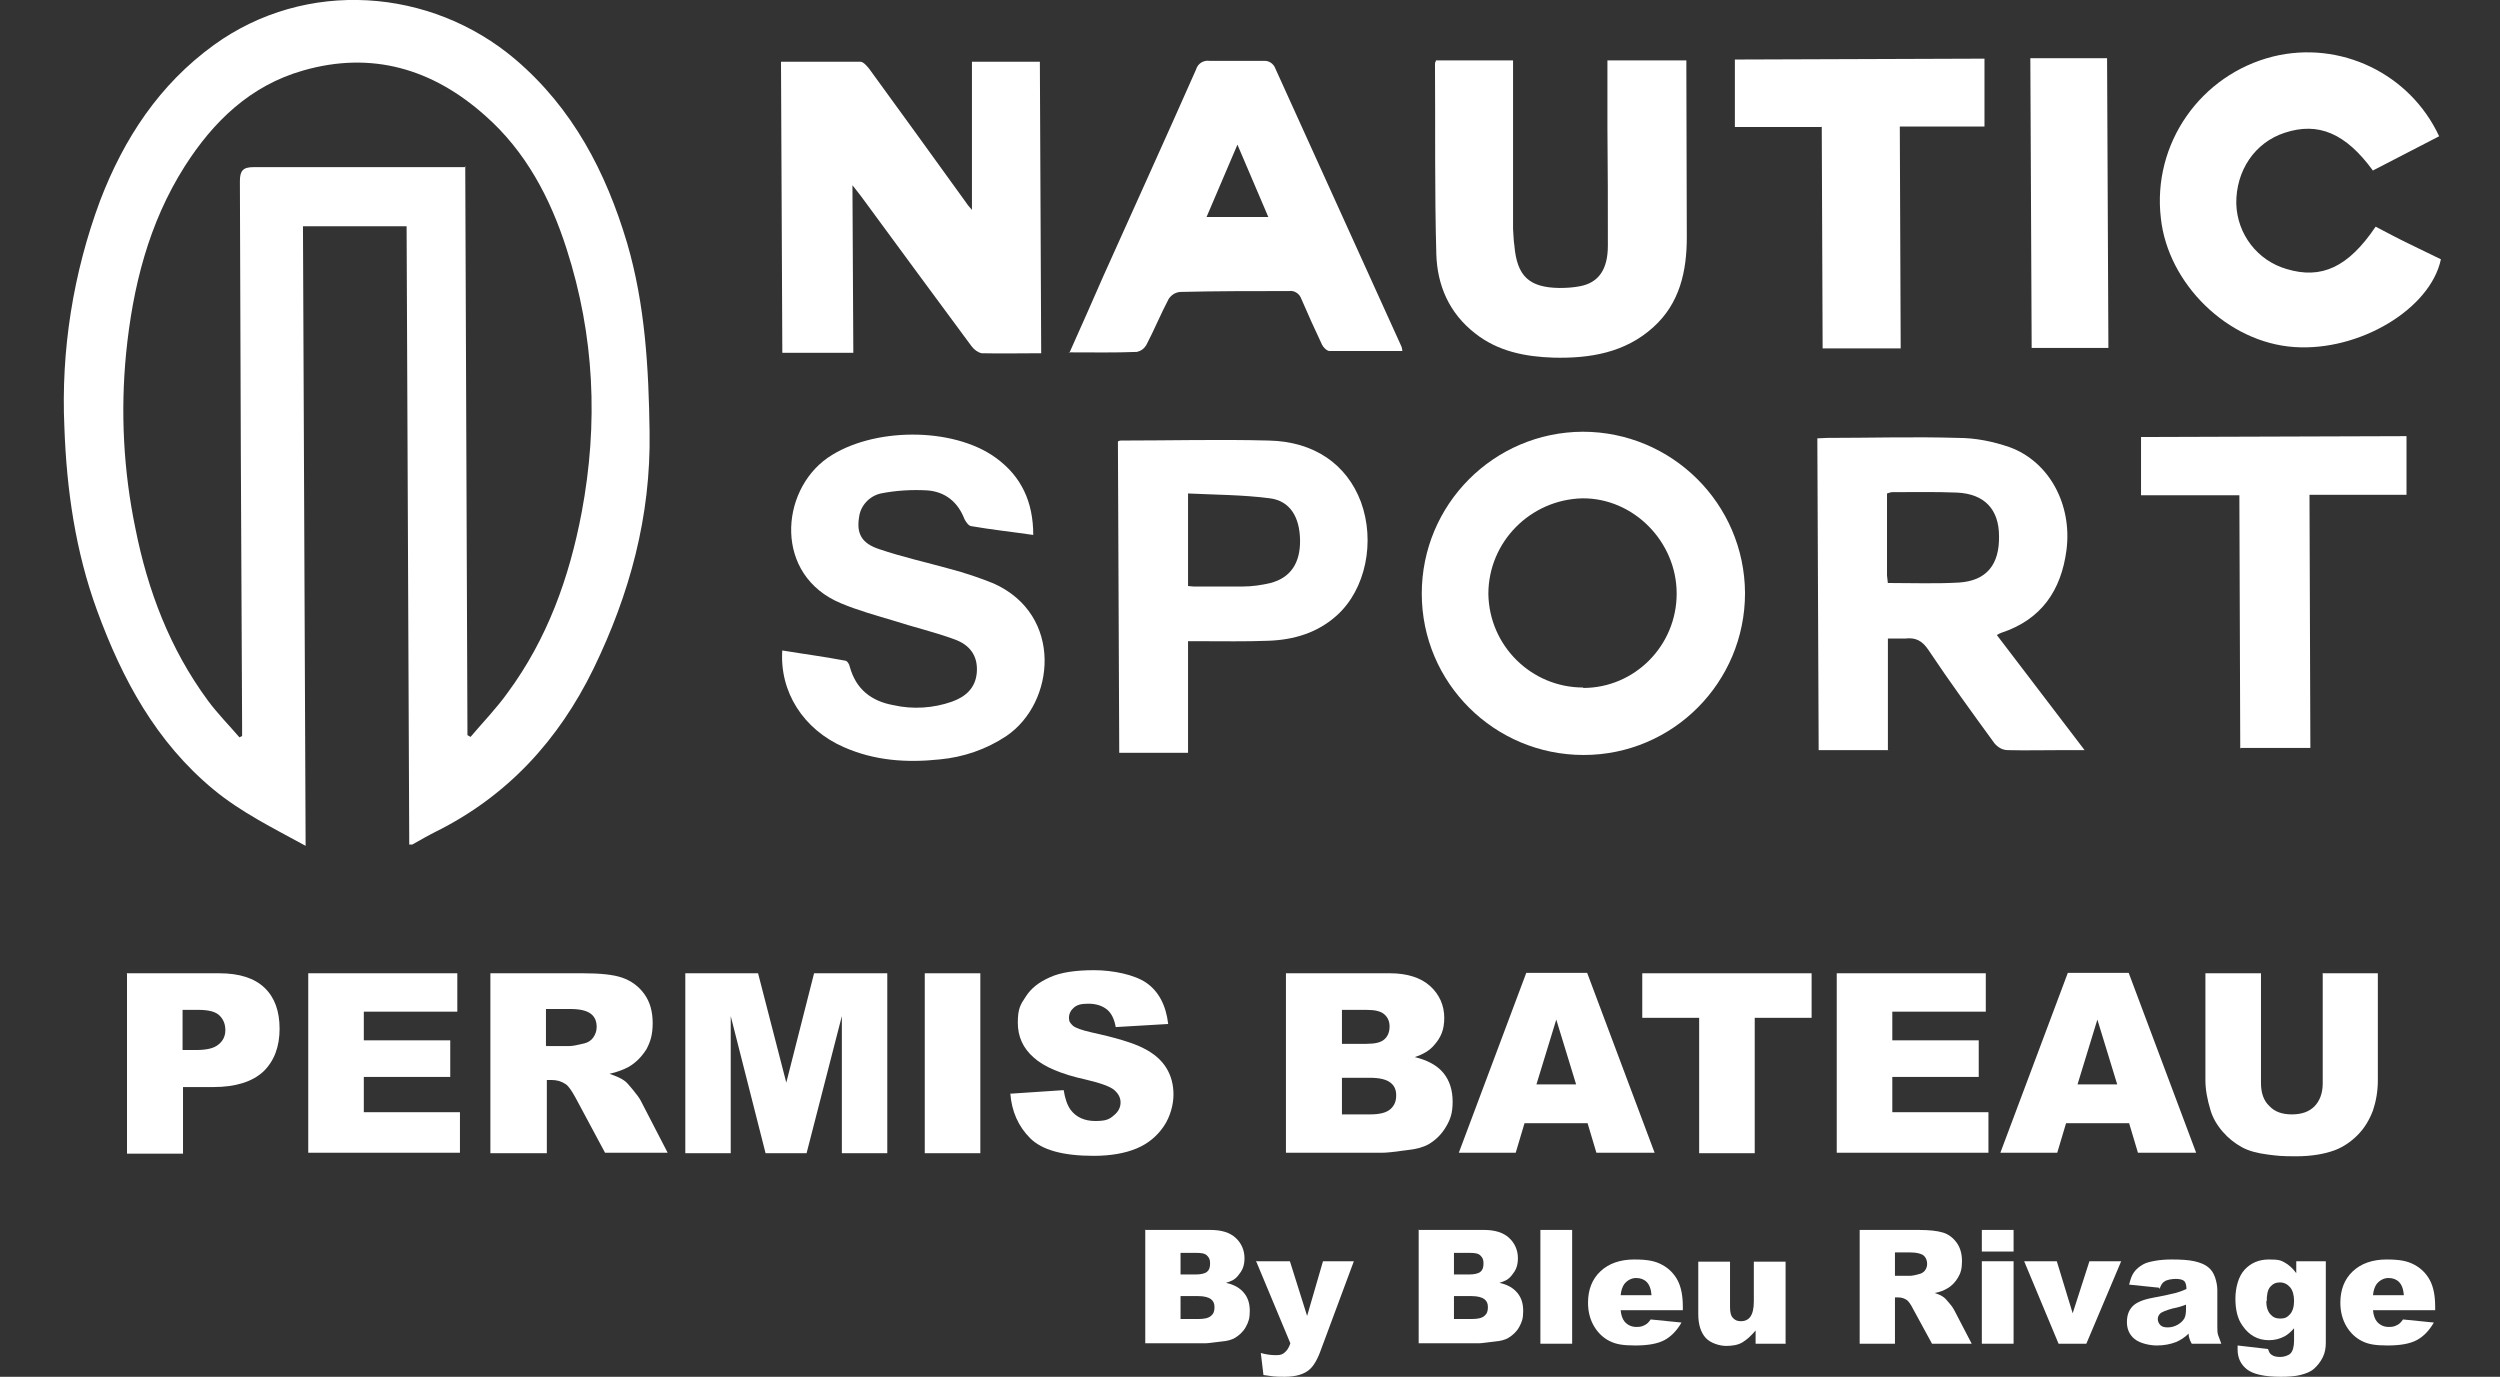
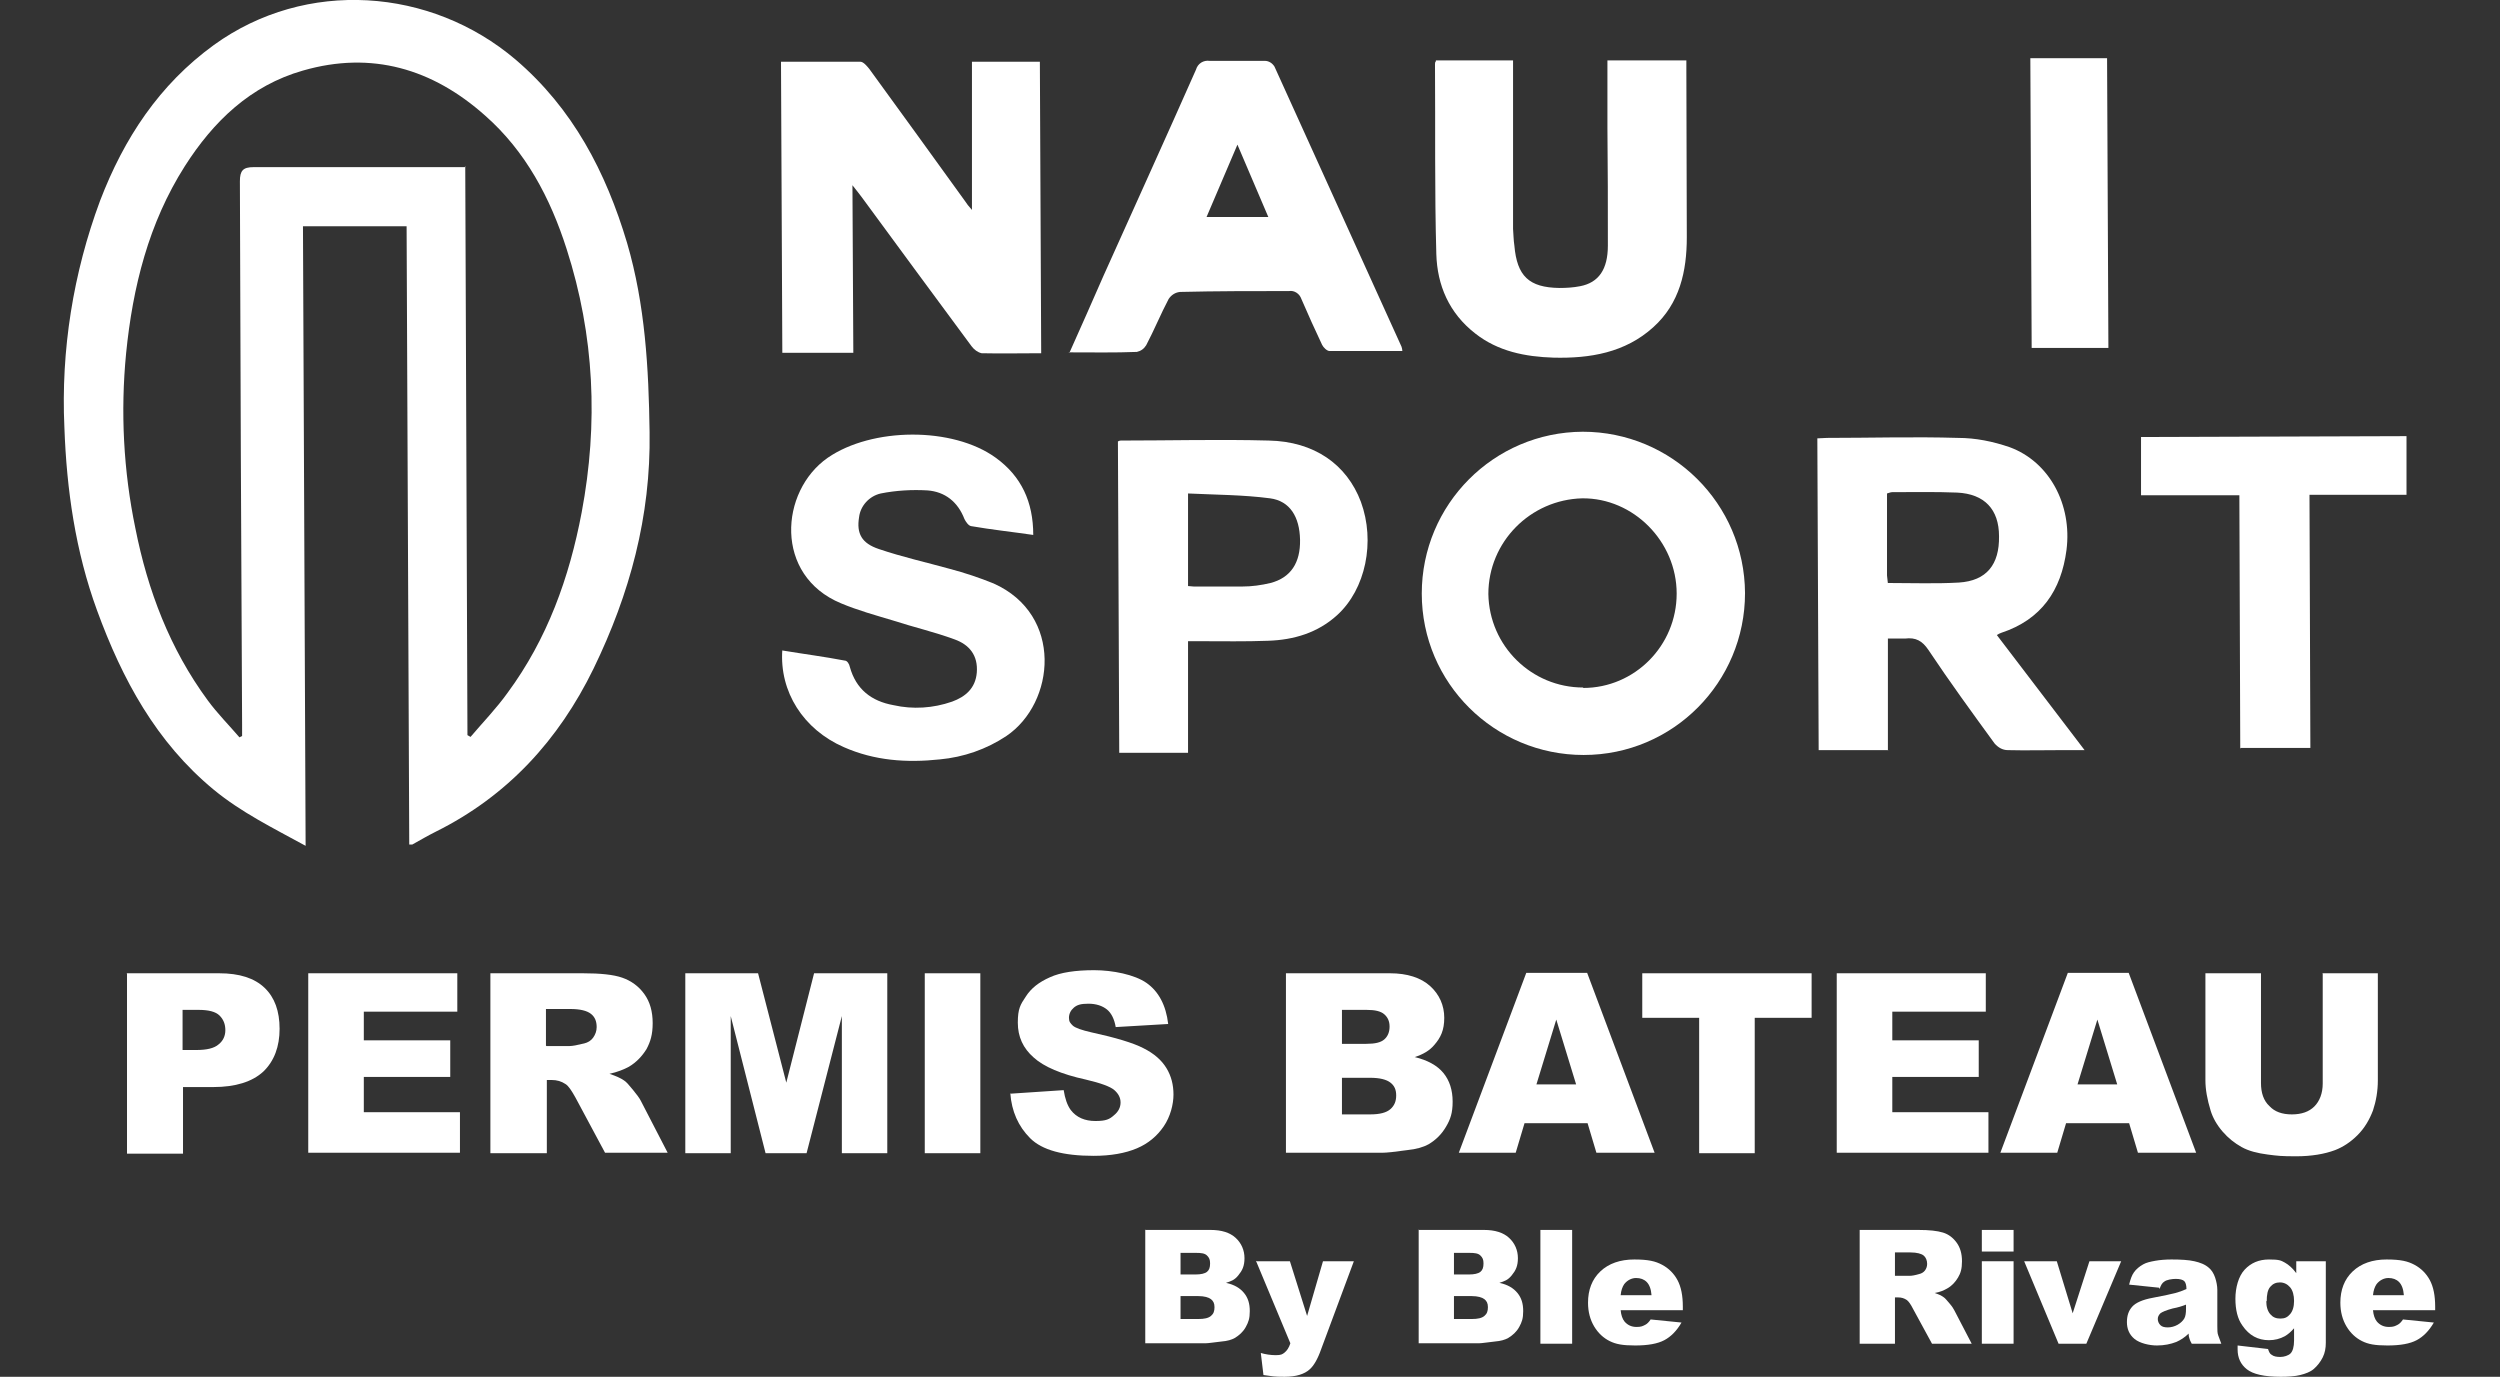
<svg xmlns="http://www.w3.org/2000/svg" id="Layer_1" version="1.1" viewBox="0 0 566.9 312.2">
  <rect x="0" y="0" width="566.9" height="312.2" fill="#333333" stroke="none" />
  <defs>
    <style>
      .st0 {
        fill: #fff;
      }
    </style>
  </defs>
  <path class="st0" d="M69.3,191.8c-7.5-4.1-14.6-7.6-20.8-12.7-13.1-10.8-20.8-25.1-26.5-40.7-4.9-13.4-6.9-27.4-7.4-41.5-.8-17.5,2-35,8.1-51.4,5.4-14.1,13.4-26.3,25.8-35.3,20.9-15.1,49.2-13,68.4,3.3,13,11.1,20.5,25.5,25.3,41.6,4.1,14,4.9,28.4,5.1,42.9.3,19.1-4.5,36.7-12.7,53.6-7.9,16.2-19.5,28.9-35.8,37-1.8.9-3.5,1.9-5.3,2.9-.2,0-.5,0-.7,0l-.6-140.2h-23.5c0,0,.6,140.5.6,140.5ZM105.5,37.6l.5,129.1.7.4c2.8-3.3,5.9-6.5,8.4-10,9-12.2,14-26.1,16.8-40.9,3.8-20.2,2.9-40.1-3.4-59.7-3.7-11.6-9.3-22.2-18.5-30.3-11.9-10.6-25.7-14.7-41.3-10.2-11.9,3.4-20.3,11.5-26.8,21.7-8.2,12.9-11.8,27.4-13.3,42.4-1.3,13.3-.6,26.7,2.1,39.7,2.8,14.1,7.8,27.3,16.4,39,2.2,3,4.8,5.6,7.2,8.4l.6-.3v-2.6c-.2-41.1-.4-82.1-.5-123.2,0-2.4.7-3.2,3.1-3.2,11.2,0,22.3,0,33.5,0h14.4Z" />
  <path class="st0" d="M220.4,47.6V14c-.1,0,15.4,0,15.4,0l.3,66.1c-4.5,0-9,.1-13.5,0-.9-.2-1.7-.8-2.3-1.6-8.3-11.2-16.6-22.5-24.9-33.8-.5-.7-1.1-1.4-2.1-2.7l.2,38h-16.1c0,0-.3-66-.3-66,6,0,12,0,18,0,.7,0,1.5,1,2,1.6,7.3,10,14.5,20,21.8,30.1.3.5.7,1,1.5,1.9Z" />
  <path class="st0" d="M395.7,134.5c0,20.2-16.3,36.7-36.6,36.7-20.2,0-36.7-16.3-36.7-36.6,0-20.2,16.3-36.6,36.5-36.7,20.2,0,36.7,16.3,36.8,36.6ZM359,156c11.7,0,21.2-9.6,21.2-21.4,0-11.8-9.8-21.7-21.4-21.6-11.8.3-21.3,9.9-21.3,21.7.2,11.8,9.8,21.2,21.5,21.2Z" />
  <path class="st0" d="M428.2,170.1h-15.8c0,0-.3-70.7-.3-70.7.8,0,1.5-.1,2.2-.1,9.9,0,19.8-.3,29.7,0,4,0,7.9.8,11.7,2.1,9,3.3,14.2,13,12.9,23.3-1.2,9.2-5.7,15.8-14.8,18.8-.3.1-.7.3-1,.5l19.9,26.1h-5.2c-4.1,0-8.2.1-12.2,0-1.2,0-2.2-.6-3-1.5-5.1-7-10.2-14-15-21.2-1.4-2.1-2.9-2.9-5.3-2.6-1.3,0-2.6,0-3.9,0v25.4ZM428.1,132.2c5.6,0,10.9.2,16.1-.1,6.3-.4,9.2-4.1,9.1-10.5,0-6.1-3.3-9.6-9.5-9.9-4.9-.2-9.8-.1-14.7-.1-.4,0-.8.2-1.2.3v18.6c.1.6.1,1.2.2,1.8Z" />
  <path class="st0" d="M325.6,13.7h17.5c0,0,0,3,0,3v35.2c.1,1.2.1,2.5.3,3.8.6,6.9,3.3,9.5,10.2,9.6,1.6,0,3.2-.1,4.7-.4,4.2-.8,6.3-3.8,6.3-9.2,0-8.9,0-17.8-.1-26.7v-15.3s17.9,0,17.9,0v2.4c0,12.6.1,25.2.1,37.7,0,7.7-1.6,15-7.6,20.4-6.4,5.8-14.4,7.1-22.6,6.9-6.4-.2-12.6-1.4-17.8-5.5-5.9-4.6-8.6-10.9-8.8-18-.4-14.3-.2-28.7-.3-43,0-.3,0-.5.2-.7Z" />
  <path class="st0" d="M177.4,147.5c4.8.8,9.5,1.4,14.2,2.3.5,0,1,.8,1.1,1.4,1.4,5.1,4.9,7.8,9.9,8.7,4.4,1,9,.7,13.3-.8,3-1.1,5.3-3,5.6-6.6.3-3.9-1.7-6.3-5-7.5-4.6-1.7-9.4-2.8-14-4.3-4-1.2-8-2.3-11.8-3.9-15.2-6.3-13.9-25.4-3-33,10-6.9,28.3-7.1,38.1,0,5.8,4.2,8.5,10,8.5,17.5-4.8-.7-9.5-1.2-14.1-2-.6-.1-1.2-1-1.5-1.6-1.5-3.9-4.4-6.2-8.4-6.5-3.5-.2-7.1,0-10.6.7-2.6.6-4.6,2.8-4.9,5.4-.6,3.7.6,5.9,4.5,7.2,5.3,1.8,10.7,3,16.1,4.5,3.4.9,6.7,2,9.9,3.3,15.9,7.1,14,27.1,2.9,34.6-4.5,3-9.7,4.8-15.1,5.3-7.5.8-14.8.3-21.8-2.8-9.1-4-14.6-12.5-13.9-22.1Z" />
  <path class="st0" d="M242.5,80c2.7-6,5.2-11.7,7.7-17.4,7-15.6,14.1-31.2,21-46.8.4-1.4,1.7-2.2,3.1-2,4.2,0,8.3,0,12.5,0,.9,0,1.7.5,2.2,1.3,9.6,21.2,19.2,42.3,28.8,63.5.1.3.2.7.2,1-5.6,0-11,0-16.5,0-.6,0-1.4-.8-1.7-1.4-1.6-3.4-3.2-6.9-4.7-10.4-.4-1.2-1.6-2-2.8-1.8-8.2,0-16.5,0-24.7.2-1.1.1-2,.7-2.6,1.6-1.8,3.4-3.3,7.1-5.1,10.5-.5.8-1.2,1.3-2.1,1.5-5,.2-10,.1-15.5.1ZM280.6,32.8l-7,16.4h14c0,0-7-16.4-7-16.4Z" />
-   <path class="st0" d="M538.1,38.7c-6.2-8.5-12.4-11.1-20-8.6-6.8,2.2-11.1,8.6-11,16.1.2,6.9,4.8,12.9,11.4,14.8,7.9,2.4,14-.4,20.2-9.6,2.5,1.3,4.9,2.6,7.4,3.8s4.9,2.4,7.4,3.6c-2.4,11.3-18.5,20.9-33.2,19.9-15.2-1-28.7-14.4-30.3-29.2-2-16.9,9-32.6,25.5-36.7,15.2-3.7,31,3.9,37.6,18.1l-14.9,7.7Z" />
  <path class="st0" d="M269.4,145.4v25.3c.1,0-15.6,0-15.6,0l-.3-70.6c.2-.1.4-.2.7-.2,11.2,0,22.3-.3,33.5,0,10.3.2,17.7,5.4,20.9,13.9,3.3,9,1.1,19.8-5.4,25.7-4.4,4-9.8,5.6-15.6,5.8-5.2.2-10.3.1-15.5.1-.8,0-1.6,0-2.7,0ZM269.5,132.9c.4,0,.8.1,1.2.1,3.7,0,7.3,0,11,0,2.2,0,4.3-.3,6.4-.8,4.6-1.2,6.8-4.6,6.7-9.8s-2.3-8.8-6.8-9.4c-6.1-.8-12.3-.8-18.6-1.1v21Z" />
-   <path class="st0" d="M413,28.8h-19.6c0,0,0-15.3,0-15.3l56.6-.2v15.4c0,0-19.2,0-19.2,0l.2,50.3h-17.7c0,0-.2-50.3-.2-50.3Z" />
  <path class="st0" d="M508,169.8l-.2-57.5h-22.3c0,0,0-13.2,0-13.2l60.2-.2v13.3s-22,0-22,0l.2,57.4h-15.8Z" />
  <path class="st0" d="M460.4,13.2h17.4c0,0,.3,65.7.3,65.7h-17.4c0,0-.3-65.7-.3-65.7Z" />
  <g>
    <path class="st0" d="M28.7,220.7h21c4.6,0,8,1.1,10.3,3.3,2.3,2.2,3.4,5.3,3.4,9.3s-1.2,7.3-3.7,9.7c-2.5,2.3-6.3,3.5-11.3,3.5h-6.9v15.1h-12.7v-40.8ZM41.4,238.1h3.1c2.4,0,4.1-.4,5.1-1.3,1-.8,1.5-1.9,1.5-3.2s-.4-2.4-1.3-3.3c-.9-.9-2.5-1.3-4.8-1.3h-3.6v9.1Z" />
    <path class="st0" d="M69.9,220.7h33.8v8.7h-21.2v6.5h19.6v8.3h-19.6v8h21.8v9.2h-34.4v-40.8Z" />
    <path class="st0" d="M111.2,261.5v-40.8h21c3.9,0,6.9.3,8.9,1s3.7,1.9,5,3.7c1.3,1.8,1.9,4,1.9,6.6s-.5,4.2-1.4,5.9c-1,1.6-2.3,3-4,4-1.1.6-2.6,1.2-4.4,1.6,1.5.5,2.6,1,3.3,1.5.5.3,1.1,1,2,2.1.9,1.1,1.5,1.9,1.8,2.5l6.1,11.8h-14.2l-6.7-12.5c-.9-1.6-1.6-2.7-2.3-3.1-.9-.6-1.9-.9-3.1-.9h-1.1v16.6h-12.7ZM123.9,237.2h5.3c.6,0,1.7-.2,3.3-.6.8-.2,1.5-.6,2-1.3.5-.7.8-1.5.8-2.4,0-1.3-.4-2.3-1.3-3s-2.4-1.1-4.7-1.1h-5.5v8.3Z" />
    <path class="st0" d="M155.3,220.7h16.6l6.4,24.8,6.3-24.8h16.6v40.8h-10.3v-31.1l-8,31.1h-9.3l-7.9-31.1v31.1h-10.3v-40.8Z" />
    <path class="st0" d="M209.7,220.7h12.6v40.8h-12.6v-40.8Z" />
    <path class="st0" d="M229.2,248l12-.8c.3,1.9.8,3.4,1.6,4.5,1.3,1.7,3.2,2.5,5.6,2.5s3.2-.4,4.2-1.3c1-.8,1.5-1.8,1.5-2.9s-.5-2-1.4-2.8c-.9-.8-3.1-1.6-6.5-2.4-5.5-1.2-9.5-2.9-11.8-5-2.4-2.1-3.6-4.7-3.6-7.9s.6-4.1,1.8-5.9c1.2-1.9,3-3.3,5.5-4.4,2.4-1.1,5.8-1.6,10-1.6s9.2,1,11.9,2.9c2.7,1.9,4.4,5,4.9,9.3l-11.9.7c-.3-1.8-1-3.2-2-4-1-.8-2.4-1.3-4.2-1.3s-2.6.3-3.3.9c-.7.6-1.1,1.4-1.1,2.3s.3,1.2.9,1.8c.6.5,2,1,4.2,1.5,5.5,1.2,9.5,2.4,11.8,3.6,2.4,1.2,4.1,2.7,5.2,4.5,1.1,1.8,1.6,3.8,1.6,6s-.7,5-2.2,7.2-3.5,3.9-6.1,5c-2.6,1.1-5.9,1.7-9.8,1.7-6.9,0-11.7-1.3-14.4-4s-4.2-6.1-4.5-10.2Z" />
    <path class="st0" d="M291.6,220.7h23.6c3.9,0,7,1,9.1,2.9,2.1,1.9,3.2,4.4,3.2,7.2s-.8,4.5-2.3,6.2c-1,1.2-2.5,2.1-4.4,2.7,2.9.7,5.1,1.9,6.5,3.6,1.4,1.7,2.1,3.9,2.1,6.5s-.5,4-1.5,5.7-2.3,3-4,4c-1.1.6-2.7,1.1-4.8,1.3-2.8.4-4.7.6-5.7.6h-21.8v-40.8ZM304.3,236.7h5.5c2,0,3.3-.3,4.1-1,.8-.7,1.2-1.7,1.2-2.9s-.4-2.1-1.2-2.8-2.1-1-4-1h-5.6v7.7ZM304.3,252.7h6.4c2.2,0,3.7-.4,4.6-1.2s1.3-1.8,1.3-3.1-.4-2.2-1.3-2.9-2.4-1.1-4.6-1.1h-6.4v8.3Z" />
    <path class="st0" d="M360,254.7h-14.3l-2,6.7h-12.9l15.3-40.8h13.8l15.3,40.8h-13.2l-2-6.7ZM357.4,245.9l-4.5-14.7-4.5,14.7h9Z" />
    <path class="st0" d="M372.5,220.7h38.3v10.1h-12.9v30.7h-12.6v-30.7h-12.9v-10.1Z" />
    <path class="st0" d="M416.5,220.7h33.8v8.7h-21.2v6.5h19.6v8.3h-19.6v8h21.8v9.2h-34.4v-40.8Z" />
    <path class="st0" d="M482.8,254.7h-14.3l-2,6.7h-12.9l15.3-40.8h13.8l15.3,40.8h-13.2l-2-6.7ZM480.1,245.9l-4.5-14.7-4.5,14.7h9Z" />
    <path class="st0" d="M526.6,220.7h12.6v24.3c0,2.4-.4,4.7-1.1,6.8-.8,2.1-1.9,4-3.5,5.6-1.6,1.6-3.3,2.7-5.1,3.4-2.4.9-5.4,1.4-8.8,1.4s-4.2-.1-6.5-.4-4.3-.8-5.9-1.7-3-2-4.3-3.5c-1.3-1.5-2.2-3.1-2.7-4.7-.8-2.6-1.2-4.9-1.2-6.9v-24.3h12.6v24.9c0,2.2.6,4,1.9,5.2,1.2,1.3,2.9,1.9,5.1,1.9s3.9-.6,5.1-1.8c1.2-1.2,1.9-3,1.9-5.2v-24.9Z" />
    <path class="st0" d="M259.6,278.9h14.9c2.5,0,4.4.6,5.7,1.8s2,2.8,2,4.6-.5,2.8-1.4,3.9-1.6,1.3-2.8,1.7c1.9.4,3.2,1.2,4.1,2.3s1.3,2.4,1.3,4.1-.3,2.5-.9,3.6-1.5,1.9-2.5,2.5c-.7.4-1.7.7-3,.8-1.8.2-3,.4-3.6.4h-13.7v-25.8ZM267.6,289h3.5c1.2,0,2.1-.2,2.6-.6s.7-1,.7-1.9-.2-1.3-.7-1.8-1.3-.6-2.5-.6h-3.5v4.9ZM267.6,299.1h4.1c1.4,0,2.3-.2,2.9-.7s.8-1.1.8-2-.3-1.4-.8-1.8-1.5-.7-2.9-.7h-4v5.2Z" />
    <path class="st0" d="M285,286h7.5l3.9,12.4,3.6-12.4h7l-7.4,19.9c-.8,2.3-1.7,3.8-2.6,4.6-1.2,1.1-3.1,1.7-5.7,1.7s-2.6-.1-4.8-.4l-.6-5c1,.3,2.2.5,3.4.5s1.5-.2,2-.6c.5-.4,1-1.1,1.3-2.1l-7.8-18.7Z" />
    <path class="st0" d="M321.6,278.9h14.9c2.5,0,4.4.6,5.7,1.8s2,2.8,2,4.6-.5,2.8-1.4,3.9-1.6,1.3-2.8,1.7c1.9.4,3.2,1.2,4.1,2.3s1.3,2.4,1.3,4.1-.3,2.5-.9,3.6-1.5,1.9-2.5,2.5c-.7.4-1.7.7-3,.8-1.8.2-3,.4-3.6.4h-13.7v-25.8ZM329.6,289h3.5c1.2,0,2.1-.2,2.6-.6s.7-1,.7-1.9-.2-1.3-.7-1.8-1.3-.6-2.5-.6h-3.5v4.9ZM329.6,299.1h4.1c1.4,0,2.3-.2,2.9-.7s.8-1.1.8-2-.3-1.4-.8-1.8-1.5-.7-2.9-.7h-4v5.2Z" />
    <path class="st0" d="M349.3,278.9h7.2v25.8h-7.2v-25.8Z" />
    <path class="st0" d="M381.8,297.1h-14.3c.1,1.1.4,2,.9,2.6.7.8,1.6,1.2,2.7,1.2s1.4-.2,2-.5c.4-.2.8-.6,1.2-1.2l7,.7c-1.1,1.9-2.4,3.2-3.9,4s-3.7,1.2-6.6,1.2-4.4-.3-5.8-1-2.6-1.8-3.5-3.3-1.4-3.3-1.4-5.4c0-2.9.9-5.3,2.8-7.1s4.5-2.7,7.7-2.7,4.8.4,6.3,1.2,2.7,2,3.5,3.5,1.2,3.5,1.2,6v.8ZM374.5,293.7c-.1-1.4-.5-2.4-1.1-3s-1.4-.9-2.4-.9-2,.5-2.7,1.4c-.4.6-.7,1.4-.8,2.5h7Z" />
-     <path class="st0" d="M404.8,304.7h-6.7v-3c-1,1.2-2,2.1-3,2.7s-2.3.8-3.7.8-3.5-.6-4.6-1.8-1.7-3-1.7-5.4v-11.9h7.2v10.3c0,1.2.2,2,.7,2.5s1,.7,1.8.7,1.6-.3,2.1-1,.8-1.8.8-3.5v-9h7.2v18.7Z" />
    <path class="st0" d="M421.7,304.7v-25.8h13.3c2.5,0,4.3.2,5.6.6s2.3,1.2,3.1,2.3,1.2,2.5,1.2,4.2-.3,2.7-.9,3.7c-.6,1-1.4,1.9-2.5,2.5-.7.4-1.6.8-2.8,1,.9.3,1.6.6,2.1,1,.3.2.7.7,1.3,1.4.6.7.9,1.2,1.1,1.6l3.9,7.5h-9l-4.3-7.9c-.5-1-1-1.7-1.4-2-.6-.4-1.2-.6-2-.6h-.7v10.5h-8ZM429.7,289.3h3.4c.4,0,1.1-.1,2.1-.4.5-.1,1-.4,1.3-.8s.5-.9.5-1.5c0-.8-.3-1.5-.8-1.9s-1.5-.7-3-.7h-3.5v5.2Z" />
    <path class="st0" d="M449.4,278.9h7.2v4.9h-7.2v-4.9ZM449.4,286h7.2v18.7h-7.2v-18.7Z" />
    <path class="st0" d="M459,286h7.4l3.6,11.8,3.8-11.8h7.2l-7.9,18.7h-6.3l-7.8-18.7Z" />
    <path class="st0" d="M489.6,292l-6.8-.7c.3-1.2.6-2.1,1.1-2.8s1.2-1.3,2.1-1.8c.7-.4,1.6-.6,2.7-.8s2.4-.3,3.7-.3c2.1,0,3.9.1,5.2.4s2.4.7,3.3,1.5c.6.5,1.1,1.3,1.4,2.2s.5,1.9.5,2.8v8.2c0,.9,0,1.6.2,2.1s.4,1.1.7,1.9h-6.7c-.3-.5-.4-.8-.5-1.1s-.2-.6-.2-1.2c-.9.9-1.9,1.5-2.8,1.9-1.3.5-2.7.8-4.4.8s-3.9-.5-5.1-1.5-1.7-2.3-1.7-3.8.4-2.6,1.2-3.5,2.4-1.6,4.6-2c2.7-.5,4.4-.9,5.2-1.1s1.6-.5,2.5-.9c0-.9-.2-1.5-.5-1.8s-1-.5-1.9-.5-2.1.2-2.6.6c-.5.3-.8.8-1.1,1.7ZM495.8,295.8c-1,.4-2,.7-3.1.9-1.5.4-2.4.8-2.8,1.1-.4.4-.6.8-.6,1.3s.2,1,.6,1.4,1,.5,1.7.5,1.5-.2,2.2-.6,1.2-.9,1.5-1.4.4-1.3.4-2.2v-1.1Z" />
    <path class="st0" d="M520.7,286h6.7v18.5c0,1.2-.2,2.3-.7,3.3s-1.2,1.9-2,2.6-1.9,1.1-3.1,1.4-2.7.4-4.4.4c-3.8,0-6.3-.6-7.7-1.7s-2.1-2.6-2.1-4.5,0-.6,0-.9l6.9.8c.2.6.4,1.1.8,1.3.5.4,1.2.5,2,.5s1.8-.3,2.3-.8.8-1.5.8-2.9v-2.8c-.7.8-1.4,1.4-2.1,1.8-1.1.6-2.3.9-3.6.9-2.5,0-4.5-1.1-6-3.3-1.1-1.5-1.6-3.6-1.6-6.1s.7-5.1,2.1-6.6,3.2-2.3,5.5-2.3,2.7.2,3.6.7,1.8,1.3,2.6,2.4v-2.8ZM513.9,295c0,1.3.3,2.3.9,3s1.3,1,2.3,1,1.6-.3,2.2-1,.9-1.7.9-3-.3-2.4-.9-3.1-1.4-1.1-2.3-1.1-1.6.3-2.2,1-.8,1.8-.8,3.3Z" />
    <path class="st0" d="M552.4,297.1h-14.3c.1,1.1.4,2,.9,2.6.7.8,1.6,1.2,2.7,1.2s1.4-.2,2-.5c.4-.2.8-.6,1.2-1.2l7,.7c-1.1,1.9-2.4,3.2-3.9,4s-3.7,1.2-6.6,1.2-4.4-.3-5.8-1-2.6-1.8-3.5-3.3-1.4-3.3-1.4-5.4c0-2.9.9-5.3,2.8-7.1s4.5-2.7,7.7-2.7,4.8.4,6.3,1.2,2.7,2,3.5,3.5,1.2,3.5,1.2,6v.8ZM545.1,293.7c-.1-1.4-.5-2.4-1.1-3s-1.4-.9-2.4-.9-2,.5-2.7,1.4c-.4.6-.7,1.4-.8,2.5h7Z" />
  </g>
</svg>